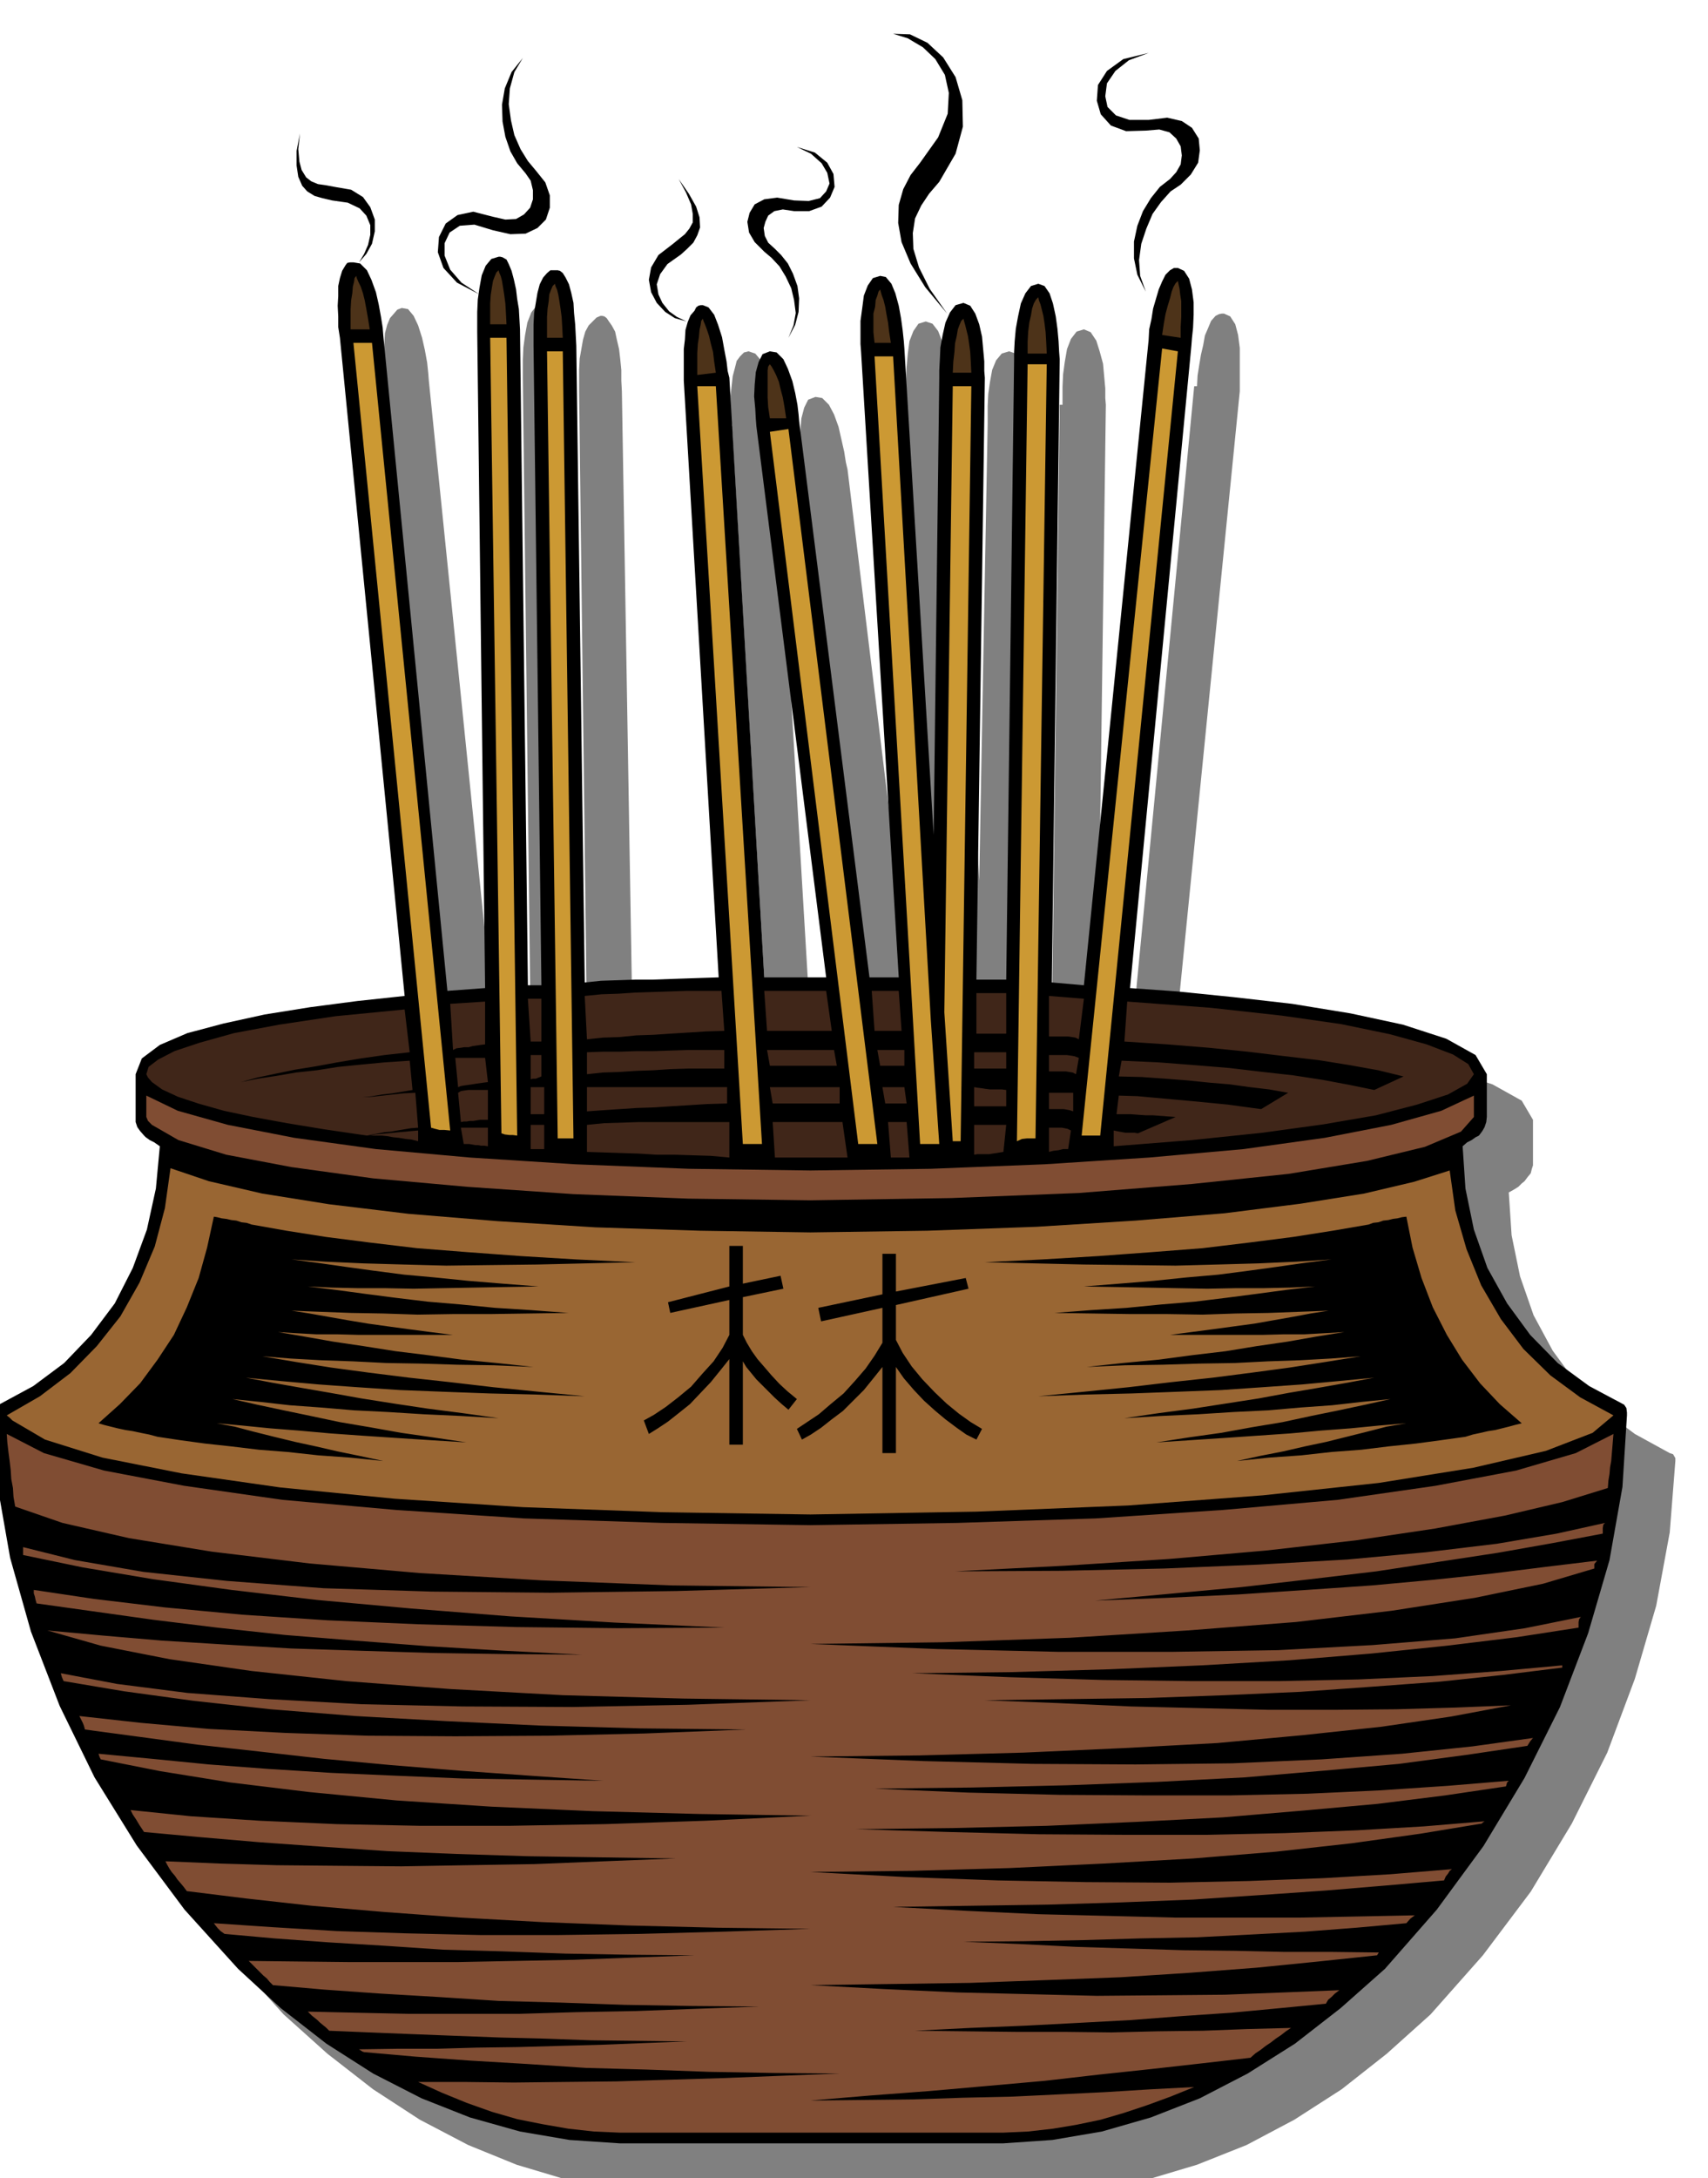
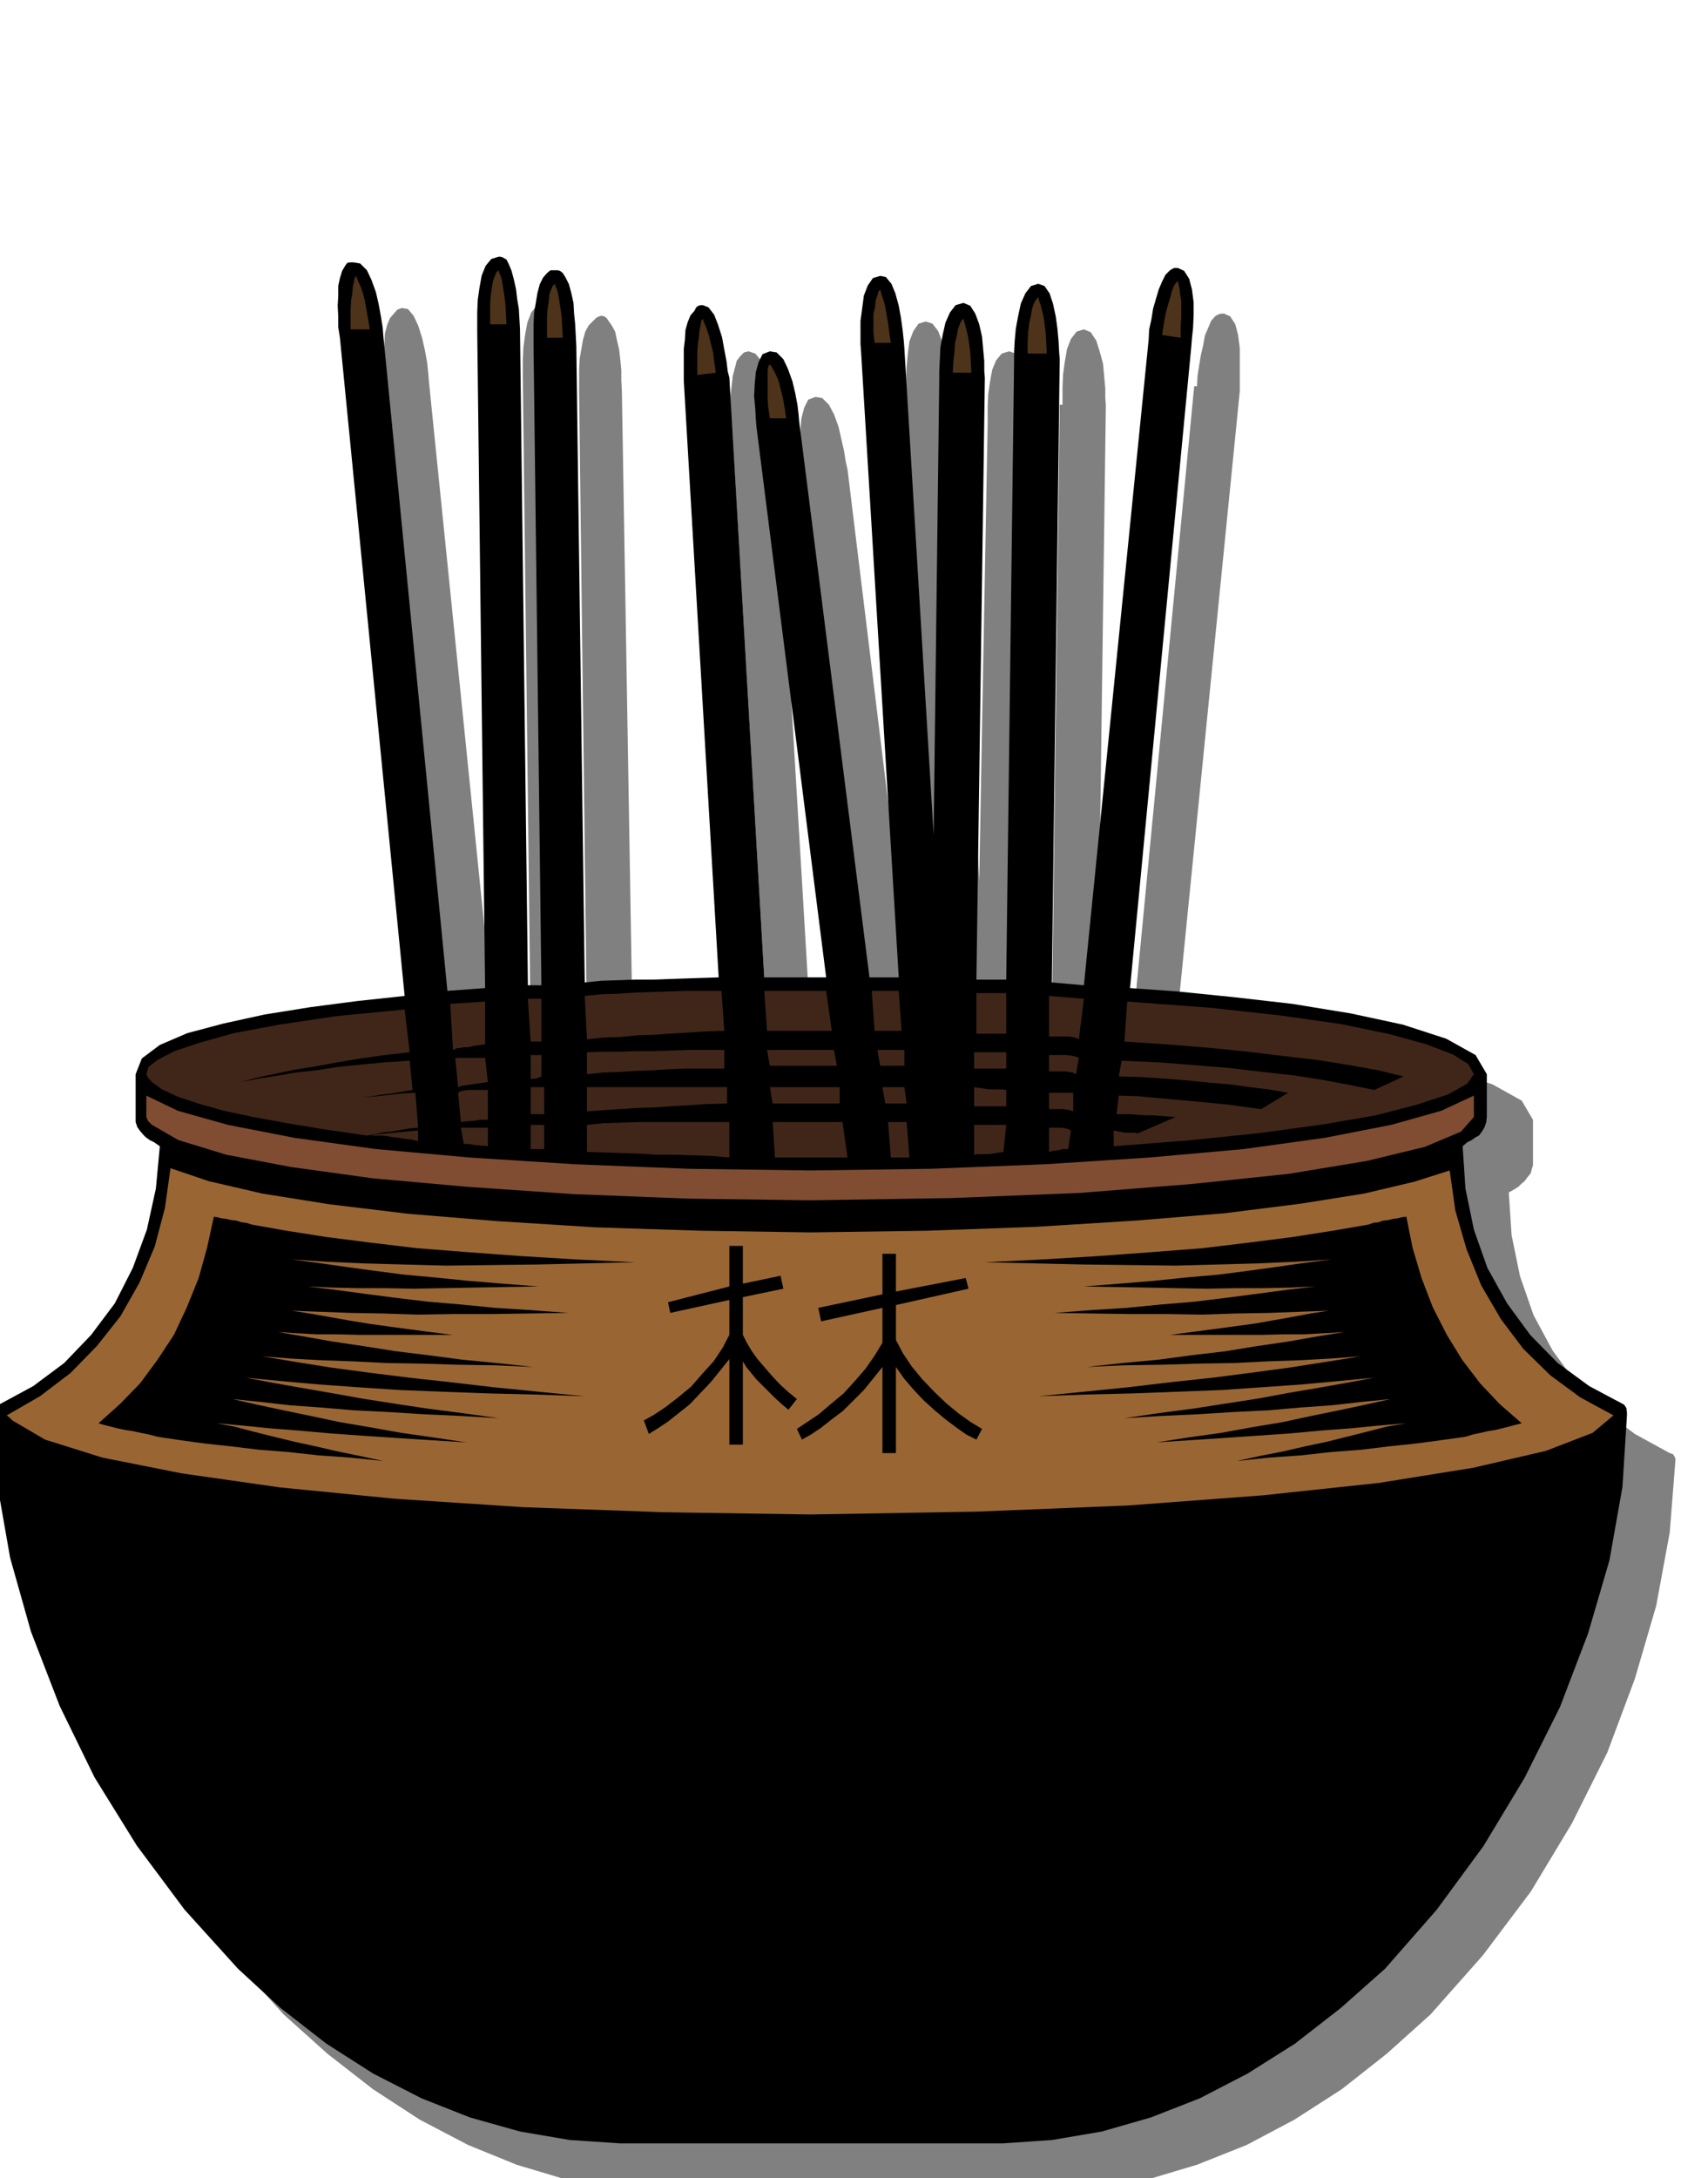
<svg xmlns="http://www.w3.org/2000/svg" fill-rule="evenodd" height="625.109" preserveAspectRatio="none" stroke-linecap="round" viewBox="0 0 3035 3869" width="490.455">
  <style>.pen1{stroke:none}.brush2{fill:#000}.brush4{fill:#804d33}</style>
  <path class="pen1" style="fill:gray" d="m2977 2590-4-7-6-2-62-34-56-42-49-50-41-56-34-63-24-69-15-73-5-76 9-5 8-5 6-6 5-4 6-8 5-6 2-8 2-6v-81l-20-34-52-29-77-25-94-20-104-17-105-12-99-10-84-6 114-1141v-77l-3-23-5-19-9-14-11-5h-4l-5 1-6 3-8 9-5 12-6 14-3 17-4 17-3 18-3 19-1 19h-5l-110 1145h-62l15-1112-1-12v-17l-2-22-2-22-6-22-6-19-10-15-12-5-13 4-10 13-7 18-4 23-3 22-1 22v32h-5l-14 1107-52-4 14-1065-1-13v-19l-2-22-2-22-5-22-7-18-9-13-12-4-13 4-10 12-7 17-4 22-3 21-1 21v31l-15 812-47-864-3-12-2-17-4-21-3-22-7-22-7-18-10-13-12-4-13 4-9 13-7 18-3 23-2 22-1 22v19l1 13 67 1117-52-5-120-983-3-13-3-19-5-22-5-22-8-22-9-17-12-12-12-2-13 5-7 14-5 19-2 23-1 22 2 23 1 19 1 13 124 974h-109l-63-1060-1-13-2-19-3-22-4-22-7-22-7-18-11-13-12-4-8 2-7 7-6 8-3 12-4 15-2 18-2 17v36l3 18h-2l2 5 62 1060h-151l-30 1-30 1-28 2-19-1131-1-19v-19l-2-20-2-17-4-17-3-14-6-11-5-7-4-6-4-3-4-1h-3l-7 3-7 7-7 7-6 11-4 14-3 17-3 17-1 20v38l14 1136h-19l-19-1160-1-19-1-19-2-19-1-18-4-18-4-15-6-13-5-8-7-4h-7l-13 4-10 13-7 18-4 22-3 22-1 22v32l14 1170-62 5L762 676l-1-13-2-19-4-22-5-22-7-22-8-17-10-12-11-2-8 3-6 7-7 8-5 12-4 15-1 18-1 17v18l1 18 2 18v5l115 1164-84 9-84 12-81 13-72 17-64 18-49 21-32 23-11 26v87l3 8 4 6 7 8 4 4 8 6 8 5 8 5-6 76-15 73-25 69-33 63-42 56-48 50-56 42-61 34-5 2v7l7 128 22 132 36 131 51 131 61 126 74 122 84 113 95 105 78 70 81 63 83 54 86 45 86 35 87 26 88 16 89 6h682l87-6 89-16 87-26 88-35 85-45 84-54 80-63 78-70 93-105 85-113 73-121 63-126 49-131 38-130 24-130 10-127v-5z" />
  <path class="pen1 brush2" d="m2891 2509-1-8-4-6-62-33-56-41-49-50-41-56-35-63-24-68-15-73-5-75 8-7 8-4 7-5 6-3 6-8 4-7 3-9 1-9v-76l-20-34-52-29-77-25-93-20-104-17-105-12-99-10-84-6 109-1141 1-13 2-19 1-23v-22l-3-23-5-19-9-14-11-5h-7l-7 4-8 8-6 12-6 14-5 17-5 17-3 19-4 18-1 19-115 1146-57-5 14-1107-1-13-1-19-2-22-3-22-5-23-6-18-9-13-11-4-13 4-10 13-8 18-5 23-4 22-2 22-1 19v13l-14 1102h-53l15-1069-1-12v-17l-2-22-2-22-5-22-7-19-9-14-12-5-14 4-10 13-8 18-5 22-4 22-1 22-1 19v13l-10 812-52-864-1-13-2-19-3-22-4-22-6-22-7-17-10-12-10-2-13 4-9 13-7 18-3 23-3 22v41l1 13 67 1112h-52l-125-988-1-12-2-17-4-21-5-21-8-22-8-17-12-12-12-2-13 5-7 14-5 18-2 22-1 21 2 22 1 18 1 13 124 979h-110l-62-1065-3-12-2-17-4-21-4-22-7-22-7-18-10-13-10-4h-4l-4 1-4 3-3 6-7 8-5 12-4 14-1 17-2 17v56l62 1060-31 1-30 1-29 1-29 1h-30l-30 1-30 1-29 3-15-1131-1-19-1-19-2-20-1-18-4-18-4-15-6-12-5-8-5-4-4-1h-13l-6 5-7 8-6 12-4 15-3 18-3 18-1 20v38l14 1136h-24L924 585l-1-18-1-18-3-18-2-17-4-18-4-15-5-12-4-8-7-4-4-1h-3l-13 4-10 12-7 17-4 22-3 21-1 22v36l14 1165-67 5L681 595l-1-13-3-19-4-22-5-22-8-22-8-17-12-12-12-2h-6l-5 1-3 4-6 10-4 13-3 14v18l-1 17 1 19v19l3 19 115 1169-84 9-84 11-81 13-73 16-64 17-49 21-32 24-11 28v85l3 9 5 7 7 8 3 3 7 5 8 4 10 7-7 75-16 73-25 68-32 63-42 56-48 50-55 41-61 33-7 6-3 8 7 127 23 131 37 131 51 132 62 127 75 121 85 114 95 105 76 70 81 63 83 53 86 44 86 34 89 25 88 15 89 6h682l87-6 88-15 87-25 87-34 85-44 84-53 81-63 79-70 92-105 83-113 73-121 63-126 50-131 38-130 23-130 8-127v-5z" />
-   <path class="pen1 brush2" d="m638 466 13-15 10-18 5-22v-21l-8-22-13-18-21-13-29-5-16-3-14-2-12-5-9-7-8-13-4-15-2-22 3-28-6 31v26l3 20 7 16 9 10 13 8 14 4 17 4 28 4 21 10 12 13 7 17v17l-4 18-7 16-9 15zm214 57-40-21-24-26-10-28 2-27 12-24 21-15 28-6 35 9 22 5 19-1 14-8 11-12 5-15v-16l-4-17-9-13-15-18-12-21-9-26-5-27-1-30 5-29 12-29 20-25-15 25-8 29-2 28 4 29 6 26 11 25 13 21 15 18 16 20 8 23v22l-7 21-15 15-21 10-27 1-31-7-33-10-26 2-18 12-9 19v22l10 25 20 23 32 21zm368 48-21-6-17-11-15-16-10-19-4-22 4-22 13-22 26-20 11-9 10-8 8-10 6-11v-15l-3-17-9-21-13-24 18 26 13 23 6 19 1 18-5 14-7 13-11 11-11 10-24 17-13 18-6 18 3 18 7 15 12 15 14 10 17 8zm196-310 32 10 22 18 11 20 2 23-8 19-15 16-22 8h-27l-20-3-15 3-11 8-5 11-3 11 2 14 6 12 12 11 11 11 12 15 9 18 8 22 3 22-1 24-6 23-12 23 9-22 4-22-3-23-5-21-10-21-11-18-14-15-13-11-17-17-10-17-3-19 4-16 9-15 17-9 23-3 30 5 26 1 20-5 11-12 6-14-4-19-10-17-19-17-25-12zm171-201 30 1 31 15 28 26 22 35 12 41 1 47-13 48-29 50-18 21-14 21-11 23-4 26 1 28 10 33 19 38 31 44-39-47-26-42-16-38-6-34 1-32 8-28 13-25 17-22 32-45 17-42 2-37-7-32-17-28-22-21-27-16-26-8zm454 34-45 11-29 21-16 25-2 28 7 24 18 20 27 10 35-1 24-2 18 5 12 11 8 14 2 16-2 16-8 14-11 12-18 14-16 20-14 23-10 26-6 28v30l6 29 15 30-10-28-2-28 4-29 9-27 11-26 15-21 17-19 18-12 18-18 13-21 3-22-2-21-12-19-18-12-26-6-33 4h-34l-24-8-15-15-4-19 3-23 15-22 24-19 35-13z" />
  <path class="pen1" d="m2093 499 1 5 2 9 1 9 2 13v28l-1 17v20l-33-5 3-20 3-17 4-15 4-13 3-12 3-8 4-7 4-4zm-248 29 1 5 3 8 2 8 3 12 2 13 2 16 1 17 1 21h-34v-21l1-18 2-16 3-13 2-12 3-9 4-7 4-4zm-133 38 1 4 2 7 2 8 3 12 2 13 2 15 1 17 1 20h-33l1-20 2-17 1-15 3-13 2-12 3-8 3-7 4-4zm-148-52 1 4 2 7 3 8 3 12 2 12 3 16 2 17 3 19h-29l-2-19v-33l3-12 1-12 3-8 2-7 3-4zm-196 133 3 4 4 7 4 8 5 12 3 13 4 15 3 17 3 20h-29l-3-20-1-17v-48l1-7 3-4zm-119-81 1 4 3 7 3 8 4 12 3 13 4 15 2 17 3 20-33 4v-39l1-16 2-13 1-12 2-9 1-7 3-4zm-263-62 1 4 3 7 2 8 2 12 2 13 2 15 1 17 1 20h-28v-37l1-15 2-13 1-12 3-8 3-7 4-4zm-100-24 1 4 3 7 2 8 2 12 2 13 2 15 1 17 1 20h-29v-37l1-15 2-13 2-12 3-8 3-7 4-4zm-253 10 1 4 3 7 4 8 4 12 3 12 3 16 3 17 3 19h-34v-36l1-16 2-12 1-12 2-8 1-7 3-4z" style="fill:#4d3319" />
  <path class="pen1 brush4" d="M260 1984v-38l56 27 89 25 118 23 145 20 167 15 187 12 202 8 216 3 214-3 202-8 186-12 168-15 144-20 118-23 89-25 58-27v38l-23 26-64 27-103 25-139 23-172 18-201 16-227 9-250 4-217-3-204-8-189-13-167-15-145-20-116-22-85-26-47-27-7-7-3-7z" />
-   <path class="pen1" d="m2093 624-28-5-143 1398h33l138-1393zm-233 23h-34l-19 1380 9-4 9-1h15l20-1375zm-134 39h-33l-15 1112 15 229h14l19-1341zm-72 1126-67-1179h-33l81 1399h34l-15-220zM1401 762l-33 5 157 1265h34L1401 762zm-129-76h-33l81 1346h34l-82-1346zm-272-62h-28l19 1398h28l-19-1398zm-100-24h-29l20 1413 6 2 8 1h6l8 1-19-1417zm-239 9h-33l138 1394 7 2 8 2h9l10 1L661 609z" style="fill:#c93" />
  <path class="pen1" style="fill:#963" d="m2576 2079-63 20-89 21-113 18-135 17-158 13-176 11-194 7-208 3-196-3-186-6-174-11-158-13-141-17-119-19-95-22-68-23-10 71-18 68-27 64-34 60-42 53-47 48-54 41-59 34 5 4 5 5 58 34 102 32 141 28 175 25 203 20 228 15 248 9 263 4 295-5 270-11 239-18 206-22 168-27 129-30 83-32 37-31-59-32-53-39-48-47-40-53-35-60-26-64-20-69-10-71z" />
-   <path class="pen1 brush4" d="m2838 2772-91 11-96 12-104 11-109 10-116 8-121 8-126 6-129 5 131-12 129-12 122-14 118-14 111-17 105-16 96-17 90-17v-10l1-6 3-3-86 19-106 18-125 15-141 13-157 9-169 7-181 4-190 1 195-10 186-12 172-15 159-18 141-21 124-23 102-24 81-25 1-13 2-12 1-12 2-11 1-12 1-12 1-12 1-12-67 34-106 31-143 27-174 25-204 18-226 15-246 8-261 4-263-4-246-8-227-15-202-18-175-25-142-27-107-31-66-34 1 15 2 17 2 15 2 17 1 16 3 16 1 16 3 17 84 29 118 27 147 24 174 21 195 17 217 13 231 9 247 3-238 7-225 3-210-2-192-6-172-13-148-16-122-21-92-23v14l106 22 125 21 139 19 154 18 165 15 177 14 185 11 195 9-189 1-182-2-173-5-161-7-152-10-138-13-125-15-107-16v6l2 6 1 5 2 7 100 14 107 15 114 14 120 13 124 10 131 10 134 8 139 7-135-1-132-2-128-4-122-4-118-7-112-7-105-9-98-9 95 27 122 24 146 21 168 18 184 14 201 11 214 6 226 3-217 8-206 4-195-1-180-4-164-9-145-11-125-16-100-19 2 7 3 7 107 18 124 17 137 15 150 12 160 9 170 8 178 5 186 2-179 7-172 4-165 1-155-1-147-5-135-7-123-11-108-12 3 6 3 6 2 5 2 7 97 13 104 14 108 12 115 13 118 11 123 10 126 9 130 9-126-2-123-2-120-5-114-5-112-7-106-8-101-10-95-9 2 6 2 4 106 21 124 20 140 17 156 15 168 11 180 8 189 5 198 3-186 9-178 6-170 3H747l-149-3-136-6-123-8-107-11 4 8 6 9 3 5 3 5 4 6 4 6 98 9 105 9 112 8 118 8 122 5 126 4 130 2 134 2-127 5-124 5-121 2-116 2-114-1-107-1-102-3-96-4 3 6 4 7 4 6 6 7 4 6 6 7 5 6 6 8 105 13 117 13 128 11 137 10 144 8 153 6 159 4 165 2-155 5-149 4-145 2H854l-132-3-123-4-115-7-104-7 3 4 4 5 5 5 7 5 89 8 96 7 99 6 105 7 106 3 111 4 113 2 116 1-109 4-106 4-104 2-101 2H620l-91-1-87-1 10 10 11 11 5 5 6 5 5 6 6 6 92 8 99 7 102 6 108 7 110 3 114 4 118 2 121 1-111 4-108 4-106 2-102 3H727l-93-2-87-2 7 7 10 8 4 4 6 5 5 4 6 6 72 3 75 3 77 3 79 3 80 2 82 3 84 1 86 1-78 3-75 3-75 2-72 2-73 1-71 2h-70l-68 1 6 4 3 1 91 8 97 7 101 6 105 7 108 3 111 4 114 2 118 1-104 4-100 4-98 3-95 3-93 1-89 1-87-1h-83l42 19 44 18 45 16 45 13 45 9 46 8 45 5 46 2h682l44-2 44-5 42-7 43-9 41-12 42-14 41-15 42-17-77 4-80 5-82 4-84 4-88 2-89 3-90 1-92 1 107-9 106-8 102-9 101-9 96-11 94-10 89-10 87-10 9-8 9-6 9-7 9-6 9-7 9-6 9-7 9-6-78 2-78 3-81 1-82 2-85-1h-86l-89-1-89-1 98-5 98-4 95-5 93-5 90-7 88-6 85-8 83-8 4-7 6-5 6-6 8-6-99 4-105 4-111 1-116 1-122-3-125-3-130-6-132-7 143-2 141-2 136-5 131-5 124-8 118-9 110-11 104-11 3-5h1l-83-1h-85l-89-2-91-1-95-3-96-3-100-5-100-4 107-1 106-2 102-3 101-2 97-5 94-5 91-7 89-8 7-8 8-6-99 2-104 2h-223l-120-3-123-3-128-6-130-7 139-2 136-2 131-4 127-5 120-8 115-8 108-9 103-9 3-7 4-5 3-5 4-3-109 9-120 7-132 5-140 3-150-1-156-3-164-6-169-9 180-2 175-5 167-8 158-9 147-12 135-15 122-17 109-18 2-2 3-2-108 9-119 7-129 5-137 3h-147l-152-1-160-4-165-5 172-2 167-4 160-7 153-8 142-12 133-12 120-15 108-16 2-7 3-3-109 9-119 8-130 6-138 3h-148l-154-1-162-4-167-7 174-2 168-4 161-6 154-8 142-12 133-12 120-16 108-16 5-8 5-6-108 15-125 13-143 10-158 7-172 2-183-1-194-5-201-8 193-2 186-5 177-8 167-9 152-14 140-15 123-18 107-20-99 4-105 3-111 1h-115l-122-3-124-3-129-6-130-5 146-2 143-2 138-5 134-6 126-9 121-9 113-12 105-13v-4l-109 10-121 9-132 6-142 3h-153l-159-2-167-5-172-7 177-2 173-5 164-7 156-9 146-12 135-14 123-15 110-17v-10l1-5 3-4-99 20-124 18-147 12-168 9-188 3h-202l-216-5-225-9 236-3 225-8 209-13 193-15 170-20 148-23 121-25 91-27v-8l5-6z" />
  <path class="pen1 brush2" d="m1416 2538 9 19 16-9 18-12 19-15 20-15 18-18 19-19 17-21 16-20v153h24v-153l14 20 18 21 18 19 20 18 18 15 20 15 17 12 18 9 10-19-20-12-21-15-22-18-21-20-22-23-19-23-16-24-12-23v-62l129-29-5-19-124 24v-67h-24v72l-114 24 5 24 109-24v62l-14 23-16 23-19 22-20 22-23 19-21 18-21 14-18 12zm-272-15 9 24 16-10 18-12 19-15 20-16 18-19 19-20 17-21 16-20v152h24v-148l6 10 9 11 9 11 11 11 10 10 11 11 12 11 13 11 15-19-17-14-14-13-14-15-12-14-13-15-10-14-9-15-7-14v-67l72-15-5-23-67 14v-67h-24v72l-109 28 4 19 105-23v62l-12 23-16 24-20 22-20 23-23 19-22 17-21 14-18 10zm-463 72-42-9-39-8-39-9-37-8-37-9-36-9-34-9-32-6 45 4 50 5 51 4 56 5 56 4 60 4 62 4 64 4-60-9-56-8-56-10-53-9-52-11-48-10-47-10-44-10 49 5 53 6 55 4 59 5 60 3 64 4 65 3 68 4-64-9-62-8-60-9-57-9-56-10-52-9-51-9-47-9 62 6 67 6 70 5 75 5 77 3 81 3 83 2 87 3-82-8-80-8-77-9-73-8-72-9-67-9-63-10-59-10 50 4 54 3 57 2 60 3 61 1 64 2 66 1 70 3-65-7-62-6-61-8-57-7-57-9-54-8-51-9-47-8 32 2 36 2h37l39 1h167l-40-5-38-5-37-5-36-5-36-6-34-6-34-6-32-5 51 2 55 2 57 1 61 2 63-1h66l68-1 71-1-67-5-63-4-61-6-59-5-58-7-54-7-52-7-49-6 43 2 46 1h48l51 1 52-1 55-1 56-1 59-1-64-5-61-5-59-6-55-5-54-7-51-7-49-7-46-6 61 4 67 3 71 2 76 2 78-1 84-1 85-2 89-2-105-5-99-6-95-7-89-7-84-10-78-10-70-11-62-11-9-3-9-1-9-3-9-1-9-2-8-1-8-2-6-1-12 55-15 54-21 52-23 49-29 44-31 42-36 37-38 34 10 3 12 3 12 3 14 3 13 2 14 3 15 3 15 4 40 6 44 6 46 5 50 6 51 4 55 6 56 4 59 6zm1923-43 13-4 14-3 13-3 13-2 12-3 12-3 11-3 12-3-39-34-35-37-32-42-27-44-25-49-20-52-16-54-11-55-8 1-8 2-8 1-8 2-9 1-9 3-9 1-8 3-64 11-70 11-78 10-83 10-90 7-95 7-100 6-102 5 89 2 87 2 83 1 80 1 75-2 72-2 67-3 63-4-47 6-49 7-51 7-54 7-57 5-58 6-61 5-63 5 56 1 56 1 53 1 54 1 51-1h49l47-1 45-2-51 6-52 7-54 7-57 7-60 5-61 6-63 4-65 5 68 1 67 1h65l63 1 59-2 58-1 54-2 53-2-32 5-32 6-34 6-34 6-37 5-37 5-38 5-38 5h164l38-1h37l36-2 35-2-50 8-51 9-55 8-55 9-59 7-60 8-64 6-64 7 68-3 67-1 65-2 63-1 59-3 58-2 54-3 53-4-62 10-64 10-67 9-70 9-74 8-76 9-79 8-81 8 84-3 83-2 80-3 78-3 73-5 71-5 65-6 63-6-48 9-51 9-53 9-54 10-58 9-58 9-61 8-61 9 66-4 65-3 63-4 62-3 57-5 56-4 53-6 51-5-45 10-47 10-49 10-51 11-54 9-55 10-57 8-58 9 61-4 61-4 58-4 58-4 54-5 53-4 51-5 48-4-35 6-35 9-36 9-36 9-38 8-39 9-41 8-41 9 57-6 57-4 54-6 53-4 49-6 48-5 45-6 43-6z" />
  <path class="pen1" d="m2003 1779-5 71 76 5 74 6 69 7 66 8 60 7 56 9 50 9 45 11-52 24-44-9-48-9-52-8-54-6-59-7-61-5-65-5-66-3-5 28 41 1 42 3 39 3 39 4 36 3 36 5 34 4 34 6-48 29-30-4-29-4-31-3-31-3-33-3-33-3-33-3-33-1-4 33h25l13 1 14 1h13l13 1 13 1 14 1-67 29-6-1h-16l-11-2-10-2v28l139-11 125-13 109-15 93-16 73-19 55-18 34-19 12-17-10-18-27-17-47-18-65-18-87-18-105-15-127-14-148-11zm-91 129 5-29-8-3-6-1-7-1h-32v29h30l6 1 6 1 6 3zm14-134-62-5v72h34l7 1 6 1 6 3 9-72zm-62 272 8-2 9-1 8-2h9l5-33-6-3-5-1-5-1h-23v43zm0-105v29h26l6 1 5 1 6 2v-33h-43zm-133-10v34h57v-29l-8-1h-21l-8-1-6-1-8-1-6-1zm0 120 6-1h21l6-1 7-1 6-1 6-1 5-48h-57v53zm57-153v-29h-57v29h57zm0-134h-53v72h53v-72zm-220 167 5 29h38l-4-29h-39zm39-38v-28h-48l5 28h43zm-24 163h33l-5-63h-33l5 63zm14-296h-48l5 71h48l-5-71zm-224 233 4 63h129l-9-63h-124zm67-62h-72l5 29h119v-29h-52zm38-100-10-71h-110l5 71h115zm-38 62h47l-5-28h-119l5 28h72zm-397 38v43l28-2 30-2 30-2 31-1 30-2 33-2 32-2 35-1v-29h-249zm0 115 30 1 31 1 31 1 32 2h32l32 1 32 1 33 3v-63h-161l-31 1-31 1-30 3v48zm244-148v-33h-64l-32 1-30 1h-30l-30 1h-30l-28 1v39l28-3 30-1 30-2 30-1 30-2 32-1h64zm-5-138h-61l-31 1-30 1-31 1-30 2-30 1-30 3 4 77 28-3 30-1 30-3 30-1 30-2 32-2 31-2 33-1-5-71zm-320 152v-38h-19v43l4-1h5l5-2 5-2zm0-138h-24l5 76h19v-76zm-19 157v48h24v-48h-24zm0 110h24v-43h-24v43zm-129-100 5 52 5-1h5l6-1h6l6-1 6-1h14v-53h-35l-7 1-6 1-5 3zm10 91h10l11 2h5l5 1h6l6 1v-33h-48l5 29zm43-110-5-43h-53l5 52 5-2 6-1 7-1 7-1 6-1 7-1 7-1 8-1zm-5-143-62 4 5 82 6-3 8-1 6-1h8l7-2 7-1 7-1 8-1v-76zm-119 248v-19l-12 1-10 1-12 1-10 1-11 1-10 1-11 1-10 2h21l10 1 11 2 10 1 12 2 10 1 12 3zm-5-86-21 1-19 2-18 2-18 2-18 1-17 2-17 2-15 2 15-2 17-2 17-2 18-2 17-3 18-2 18-3 18-3-5-52-45 3-42 4-40 4-38 6-37 4-35 6-33 5-30 6 29-8 33-7 34-7 37-6 38-7 42-7 42-6 45-5-9-76-123 12-100 15-80 15-61 17-45 15-29 15-17 13-4 13 3 6 7 8 18 13 28 13 36 12 46 13 52 11 60 11 67 11 75 11 10-2 11-2 10-2 12-1 11-2 12-2 12-2 13-1-5-62z" style="fill:#402619" />
</svg>